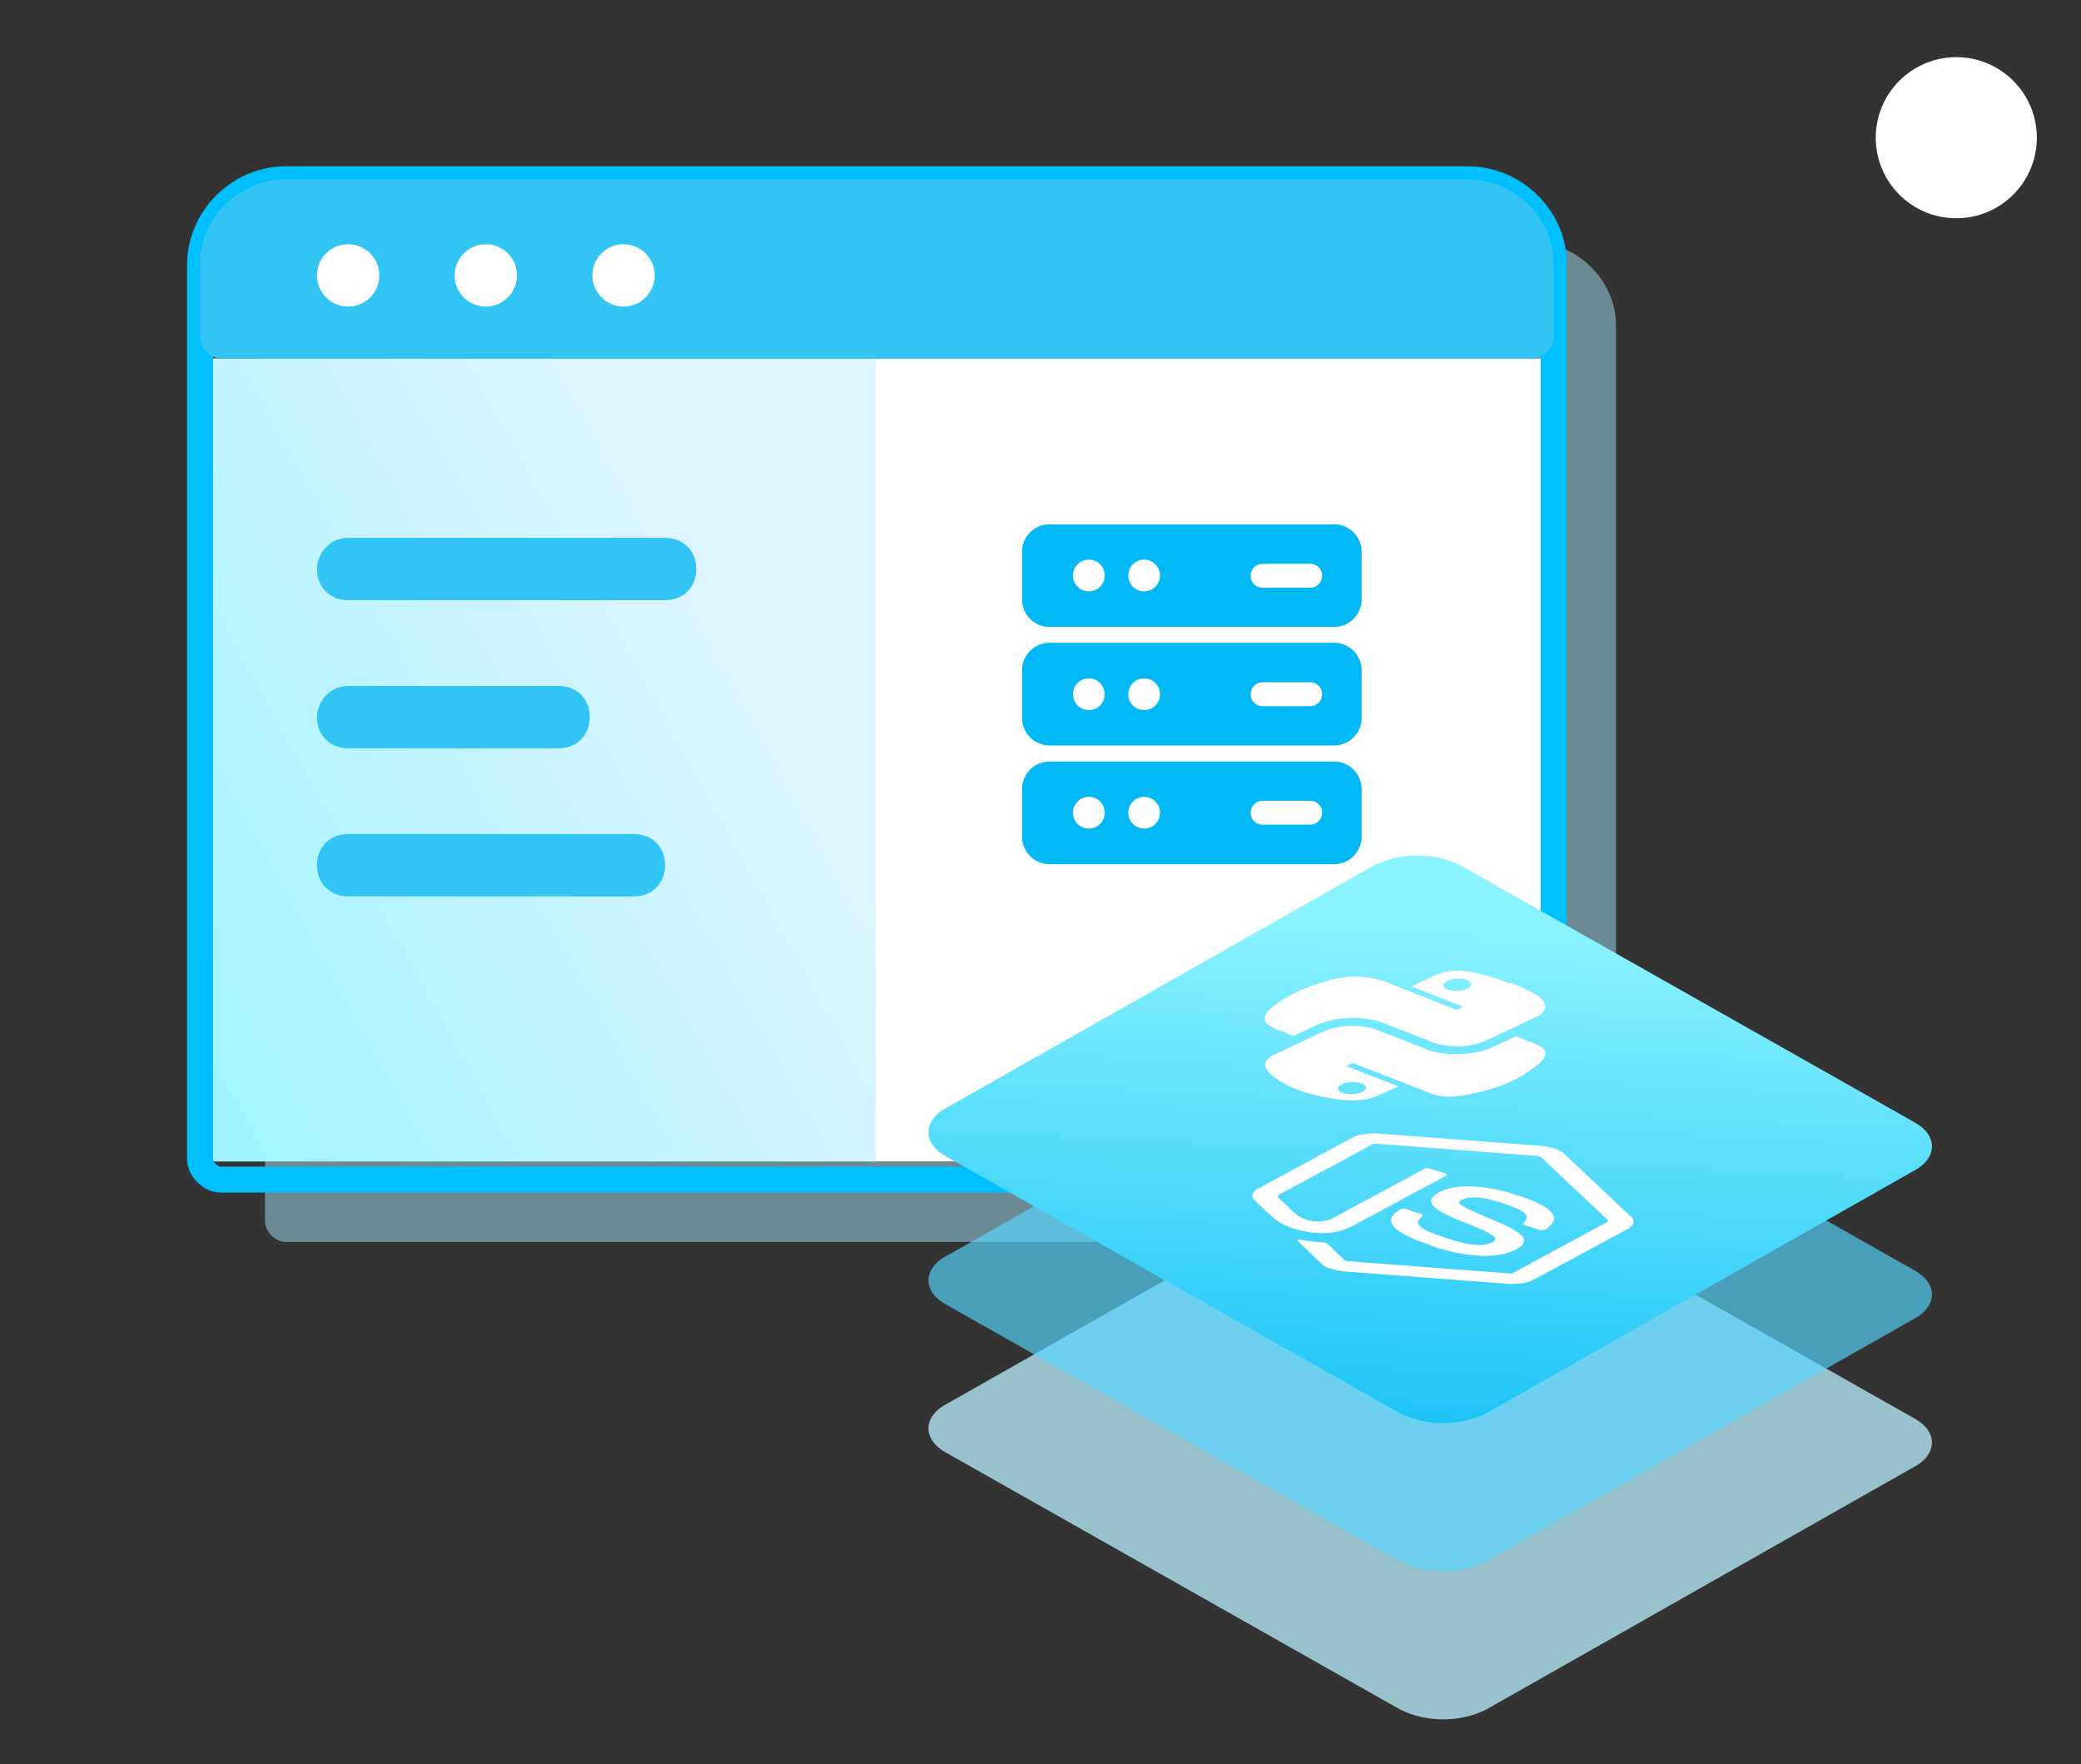
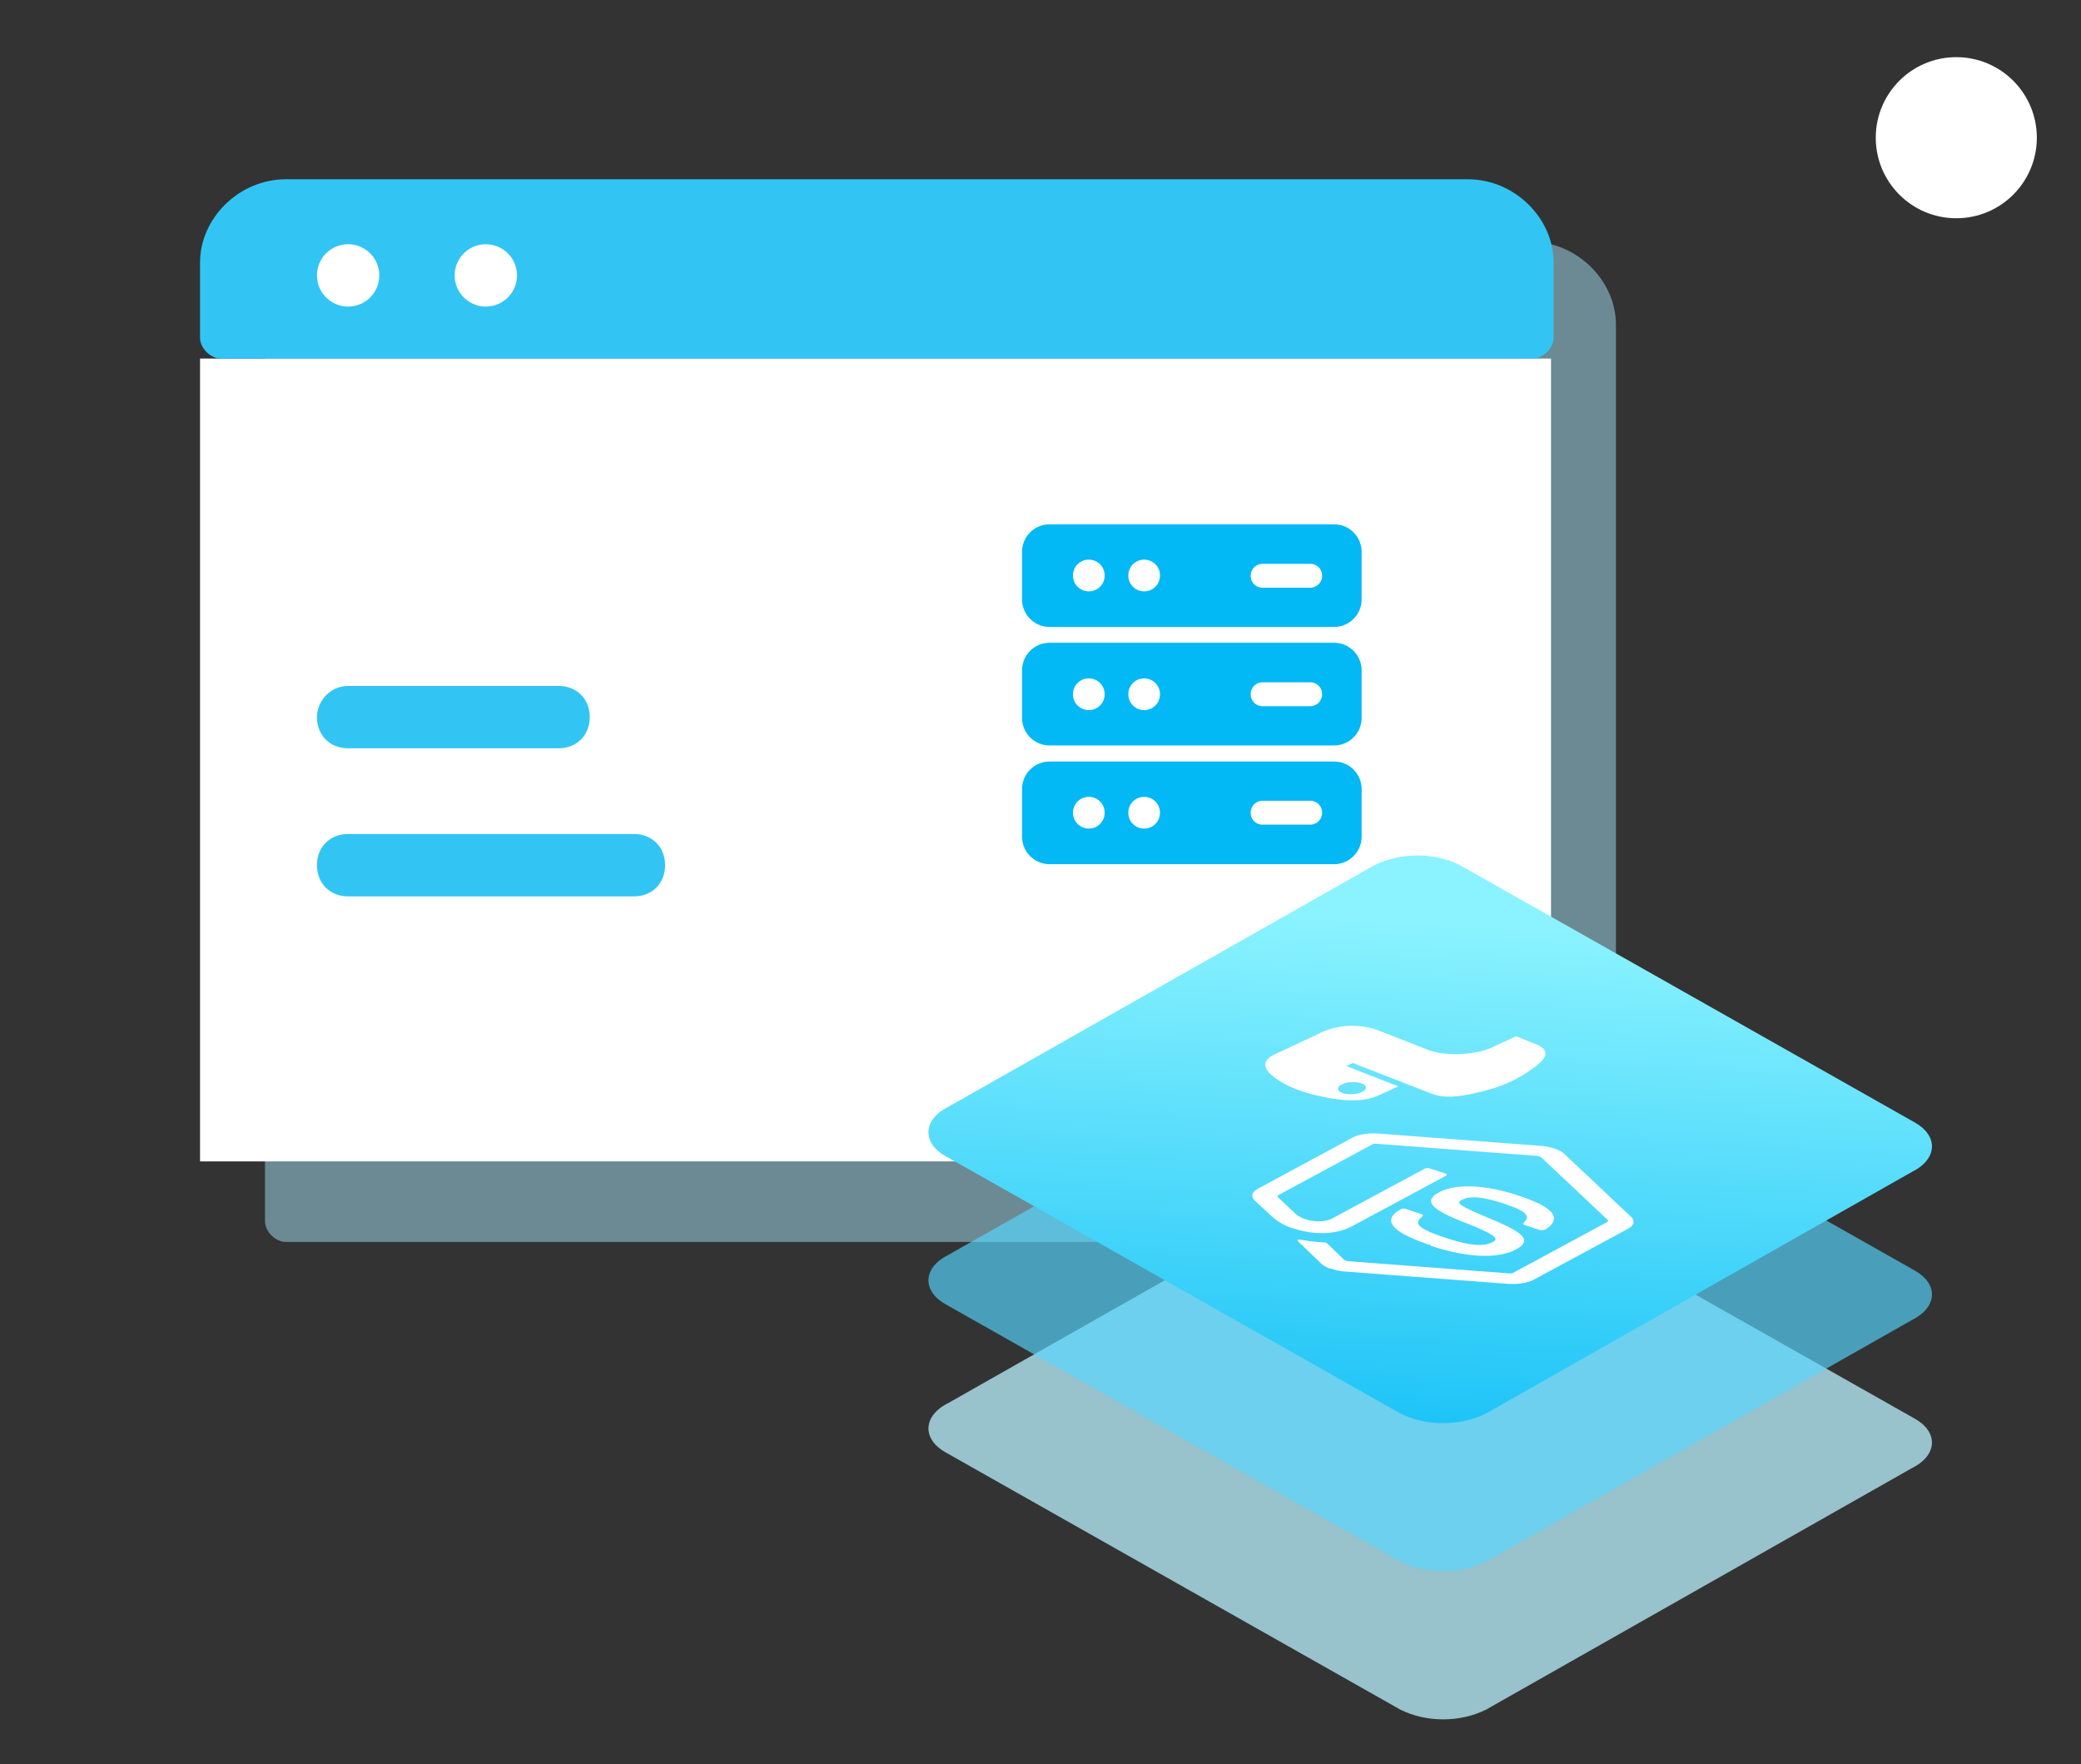
<svg xmlns="http://www.w3.org/2000/svg" xmlns:xlink="http://www.w3.org/1999/xlink" id="Layer_1" data-name="Layer 1" viewBox="0 0 80.1 67.9">
  <rect x="0" y="0" width="80.1" height="67.9" fill="#333333" stroke="none" />
  <defs>
    <linearGradient id="linear-gradient" x1="-1324.19" y1="71.68" x2="-1325.27" y2="72.39" gradientTransform="matrix(26.02 0 0 30.89 34482.53 -2191.59)" gradientUnits="userSpaceOnUse">
      <stop offset="0" stop-color="#def5ff" />
      <stop offset="1" stop-color="#8bf3ff" />
    </linearGradient>
    <linearGradient id="linear-gradient-2" x1="-1341.64" y1="85.52" x2="-1341.65" y2="85.5" gradientTransform="matrix(38.61 0 0 21.94 51856.43 -1803.45)" gradientUnits="userSpaceOnUse">
      <stop offset="0" stop-color="#c5f6ff" />
      <stop offset="1" stop-color="#b9f2ff" />
    </linearGradient>
    <linearGradient id="linear-gradient-3" x1="-1341.59" y1="85.79" x2="-1341.6" y2="85.78" gradientTransform="matrix(38.6 0 0 21.93 51855.05 -1808.74)" gradientUnits="userSpaceOnUse">
      <stop offset="0" stop-color="#bbfcff" />
      <stop offset="1" stop-color="#55d7ff" />
    </linearGradient>
    <linearGradient id="linear-gradient-4" x1="-1341.77" y1="84.32" x2="-1341.87" y2="85.42" gradientTransform="matrix(38.61 0 0 21.94 51856.43 -1814.83)" gradientUnits="userSpaceOnUse">
      <stop offset="0" stop-color="#8bf3ff" />
      <stop offset="1" stop-color="#02b8f5" />
    </linearGradient>
    <linearGradient id="linear-gradient-5" x1="61.67" y1="28.01" x2="29.93" y2="25.41" xlink:href="#linear-gradient-4" />
    <style>.cls-1{fill:#fff}.cls-8{fill:#32c5f4}</style>
  </defs>
  <g id="_هاست_دایرکت_ادمین_لینوکس_ایران" data-name="هاست دایرکت ادمین لینوکس ایران">
    <g id="Layer_6" data-name="Layer 6">
      <g id="Group_85" data-name="Group 85">
        <g id="Group_84" data-name="Group 84">
          <path id="Path_363" data-name="Path 363" d="M13.4 9.3h45.5c1.8 0 3.3 1.5 3.3 3.2V47c0 .4-.4.8-.8.8H11c-.4 0-.8-.4-.8-.8V12.6c0-1.8 1.4-3.3 3.2-3.3Z" style="fill:#aaedff;opacity:.47;isolation:isolate" />
          <path id="Path_364" data-name="Path 364" class="cls-1" d="M7.7 13.8h52v30.9h-52V13.8Z" />
-           <path id="Path_365" data-name="Path 365" d="M7.7 13.8h26v30.9h-26V13.8Z" style="fill:url(#linear-gradient)" />
-           <path id="Path_366" data-name="Path 366" d="M11 6.9h45.5c1.8 0 3.3 1.5 3.3 3.2v34.5c0 .4-.4.8-.8.8H8.5c-.4 0-.8-.4-.8-.8V10.2c0-1.8 1.5-3.3 3.3-3.3Z" style="fill:none;stroke:#00bfff" />
          <path id="Path_367" data-name="Path 367" class="cls-8" d="M11 6.9h45.5c1.8 0 3.3 1.5 3.3 3.2V13c0 .4-.4.8-.8.8H8.5c-.4 0-.8-.4-.8-.8v-2.9c0-1.7 1.5-3.2 3.3-3.2Z" />
          <circle id="Ellipse_52" data-name="Ellipse 52" class="cls-1" cx="13.4" cy="10.6" r="1.2" />
          <circle id="Ellipse_53" data-name="Ellipse 53" class="cls-1" cx="18.7" cy="10.6" r="1.2" />
-           <circle id="Ellipse_54" data-name="Ellipse 54" class="cls-1" cx="24" cy="10.6" r="1.2" />
-           <path id="Path_368" data-name="Path 368" class="cls-8" d="M13.4 20.7h12.2c.7 0 1.2.5 1.2 1.2s-.5 1.2-1.2 1.2H13.4c-.7 0-1.2-.5-1.2-1.2 0-.6.5-1.2 1.2-1.2Z" />
          <path id="Path_369" data-name="Path 369" class="cls-8" d="M13.4 26.4h8.1c.7 0 1.2.5 1.2 1.2s-.5 1.2-1.2 1.2h-8.1c-.7 0-1.2-.5-1.2-1.2 0-.6.5-1.2 1.2-1.2Z" />
          <path id="Path_370" data-name="Path 370" class="cls-8" d="M13.4 32.1h11c.7 0 1.2.5 1.2 1.2s-.5 1.2-1.2 1.2h-11c-.7 0-1.2-.5-1.2-1.2s.5-1.2 1.2-1.2Z" />
          <path id="Path_376" data-name="Path 376" d="m56.2 44.7 17.5 9.9c.9.5.9 1.4-.1 1.9l-16.4 9.3c-1 .5-2.3.5-3.3 0l-17.5-9.9c-.9-.5-.9-1.4.1-1.9l16.4-9.3c1-.5 2.3-.5 3.3 0Z" style="fill:url(#linear-gradient-2);opacity:.75;isolation:isolate" />
          <path id="Path_377" data-name="Path 377" d="m56.2 39 17.5 9.9c.9.5.9 1.4-.1 1.9l-16.4 9.3c-1 .5-2.3.5-3.3 0l-17.5-9.9c-.9-.5-.9-1.4.1-1.9L52.9 39c1-.5 2.3-.5 3.3 0Z" style="isolation:isolate;fill:url(#linear-gradient-3);opacity:.66" />
          <path id="Path_378" data-name="Path 378" d="m56.2 33.3 17.5 9.9c.9.5.9 1.4-.1 1.9l-16.4 9.3c-1 .5-2.3.5-3.3 0l-17.5-9.9c-.9-.5-.9-1.4.1-1.9l16.4-9.3c1-.5 2.3-.5 3.3 0Z" style="fill:url(#linear-gradient-4)" />
        </g>
      </g>
      <circle id="Ellipse_55" data-name="Ellipse 55" class="cls-1" cx="75.3" cy="5.3" r="3.1" />
    </g>
  </g>
  <path d="M52.41 21.24a1.06 1.06 0 0 0-1.06-1.06H40.4a1.06 1.06 0 0 0-1.06 1.06v1.83a1.06 1.06 0 0 0 1.06 1.06h10.95a1.06 1.06 0 0 0 1.06-1.06v-1.83Zm-10.5.3c.34 0 .61.27.61.61s-.27.61-.61.61-.61-.27-.61-.61.27-.61.61-.61Zm2.13 0c.34 0 .61.27.61.61s-.27.61-.61.61-.61-.27-.61-.61.27-.61.61-.61Zm6.39.16H48.6c-.25 0-.46.2-.46.46s.2.46.46.46h1.83c.25 0 .46-.2.46-.46s-.2-.46-.46-.46Zm1.98 4.1a1.06 1.06 0 0 0-1.06-1.06H40.4a1.06 1.06 0 0 0-1.06 1.06v1.83a1.06 1.06 0 0 0 1.06 1.06h10.95a1.06 1.06 0 0 0 1.06-1.06V25.8Zm-10.5.31c.34 0 .61.27.61.61s-.27.61-.61.61-.61-.27-.61-.61.27-.61.61-.61Zm2.13 0c.34 0 .61.27.61.61s-.27.61-.61.61-.61-.27-.61-.61.27-.61.61-.61Zm6.39.15H48.6c-.25 0-.46.2-.46.46s.2.46.46.46h1.83c.25 0 .46-.2.46-.46s-.2-.46-.46-.46Zm1.98 4.11a1.06 1.06 0 0 0-1.06-1.06H40.4a1.06 1.06 0 0 0-1.06 1.06v1.83a1.06 1.06 0 0 0 1.06 1.06h10.95a1.06 1.06 0 0 0 1.06-1.06v-1.83Zm-10.5.3c.34 0 .61.27.61.61s-.27.61-.61.61-.61-.27-.61-.61.27-.61.61-.61Zm2.13 0c.34 0 .61.27.61.61s-.27.61-.61.61-.61-.27-.61-.61.27-.61.61-.61Zm6.39.15H48.6c-.25 0-.46.2-.46.46s.2.46.46.46h1.83c.25 0 .46-.2.46-.46s-.2-.46-.46-.46Z" style="fill:url(#linear-gradient-5);fill-rule:evenodd" />
-   <path class="cls-1" d="M58.16 37.86c-.35-.13-.7-.25-1.04-.34-1-.26-1.46-.18-2.04.09l-.76.35 2 .79-.25.12-2-.79-.75-.3a3.6 3.6 0 0 0-2.26-.02c-.94.29-1.42.5-2.02.95-.45.33-.52.66.06.89l.69.27.91-.43a3.67 3.67 0 0 1 2.49-.09l2 .78a2.9 2.9 0 0 0 2.01-.08l1.89-.89c.54-.25.48-.62.03-.88a7.75 7.75 0 0 0-.96-.45Zm-1.69-.14c.21.08.21.23 0 .33s-.55.11-.75.03c-.21-.08-.21-.23 0-.33s.55-.11.76-.03Z" />
  <path class="cls-1" d="m58.34 39.89-.88.41c-.68.32-1.85.36-2.51.1l-2-.78a2.96 2.96 0 0 0-2.01.08l-1.89.89c-.54.25-.38.59 0 .87.45.34 1.03.59 2 .78.65.13 1.44.19 2.01-.08l.76-.35-2-.78.25-.12 2 .78 1 .39c.58.23 1.2.12 2.01-.08.83-.21 1.42-.5 2.02-.95.43-.33.59-.64 0-.87l-.75-.3Zm-5.92 1.81c.21.08.21.23 0 .33s-.55.11-.76.03-.21-.23 0-.33.55-.11.75-.03ZM51.22 48.83a.92.92 0 0 1-.37-.2l-.85-.82c-.13-.12 0-.1.1-.09.36.06.44.07.88.1.05 0 .08.02.11.04l.65.63s.08.04.14.05l6.21.47c.06 0 .12 0 .15-.02l3.63-1.96s.04-.05.02-.07l-2.57-2.42s-.08-.04-.14-.05l-6.2-.47c-.06 0-.12 0-.15.02L49.2 46s-.04.05-.02.07l.7.66c.42.34 1.09.32 1.37.18l3.59-1.93c.05-.03.15-.03.22 0l.56.18c.07.02.09.06.04.09l-3.59 1.93c-.62.34-1.46.37-2.28.1a2.12 2.12 0 0 1-.81-.44l-.68-.63c-.16-.16-.12-.33.12-.46l3.63-1.96c.23-.13.63-.19 1.03-.16l6.21.47c.39.03.76.15.92.31l2.57 2.42c.16.16.12.33-.11.46l-3.63 1.96c-.23.13-.63.19-1.03.16l-6.21-.47c-.2-.01-.39-.05-.55-.11" />
  <path class="cls-1" d="M55.08 47.93c-1.92-.63-1.69-1.1-1.16-1.39.05-.03.15-.03.22 0l.57.19c.06.02.08.06.05.08-.33.25-.28.45.88.83.93.31 1.47.35 1.82.16.2-.11.24-.23-1.09-.75-1.12-.44-1.67-.79-.98-1.16.63-.34 1.76-.3 3.01.11 1.41.46 1.75.88 1.09 1.32a.53.53 0 0 1-.11.03l-.12-.01-.57-.19c-.06-.02-.08-.05-.05-.08.3-.28.11-.46-.8-.76-1.01-.33-1.38-.23-1.57-.13-.23.12-.16.2 1.08.72 1.22.51 1.68.82 1 1.19-.69.37-1.88.32-3.27-.14" />
</svg>